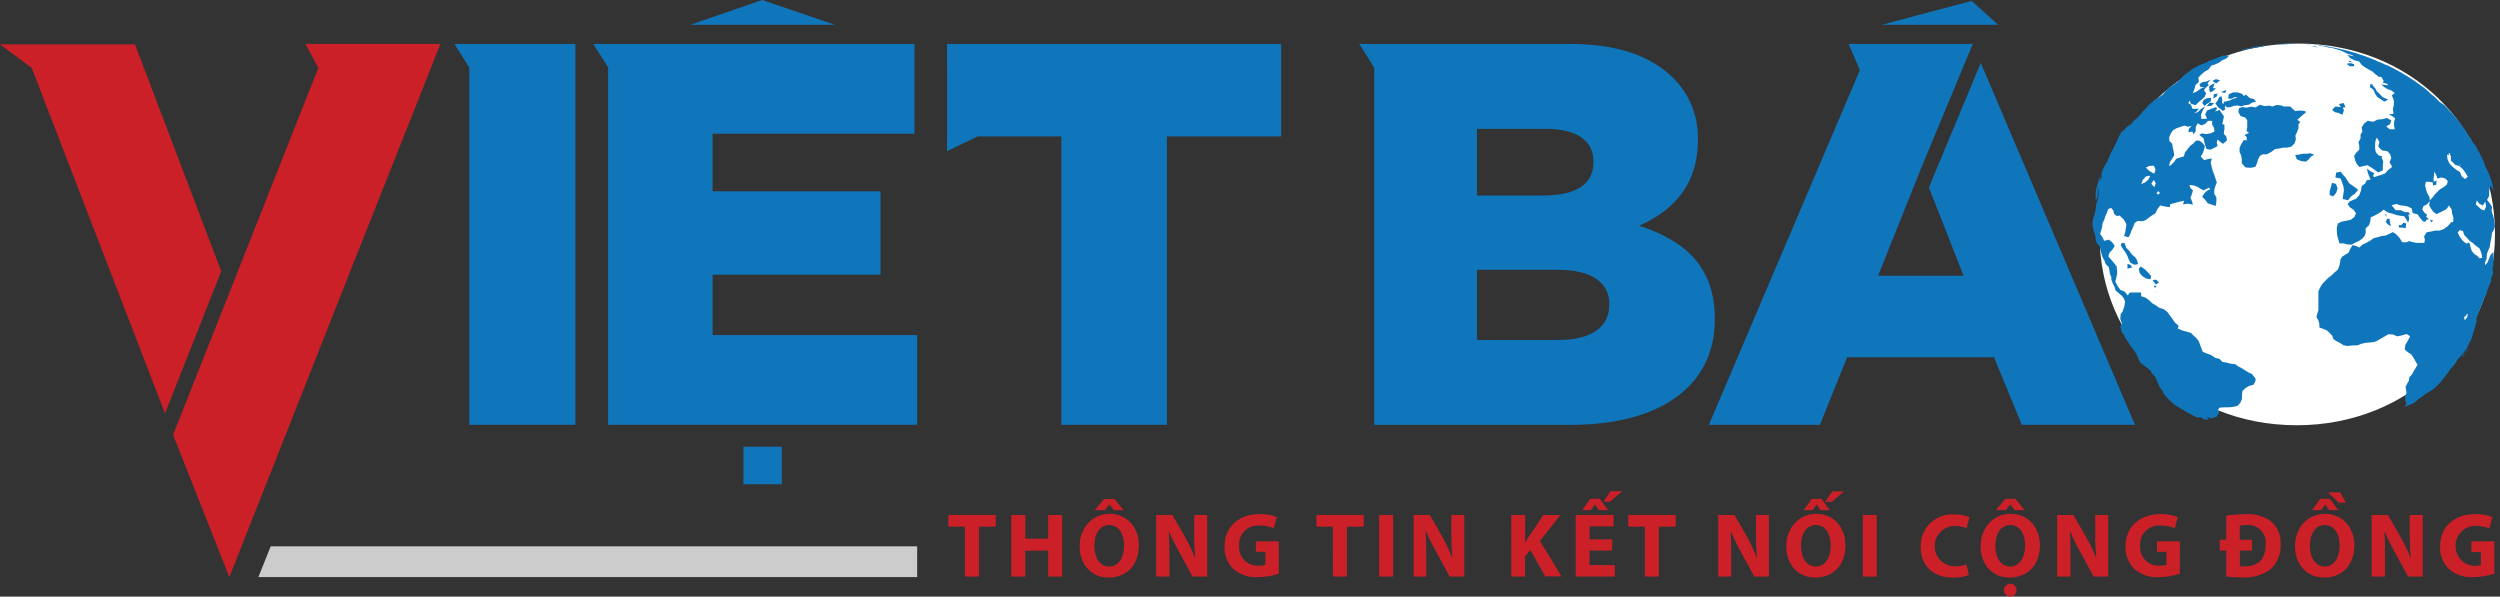
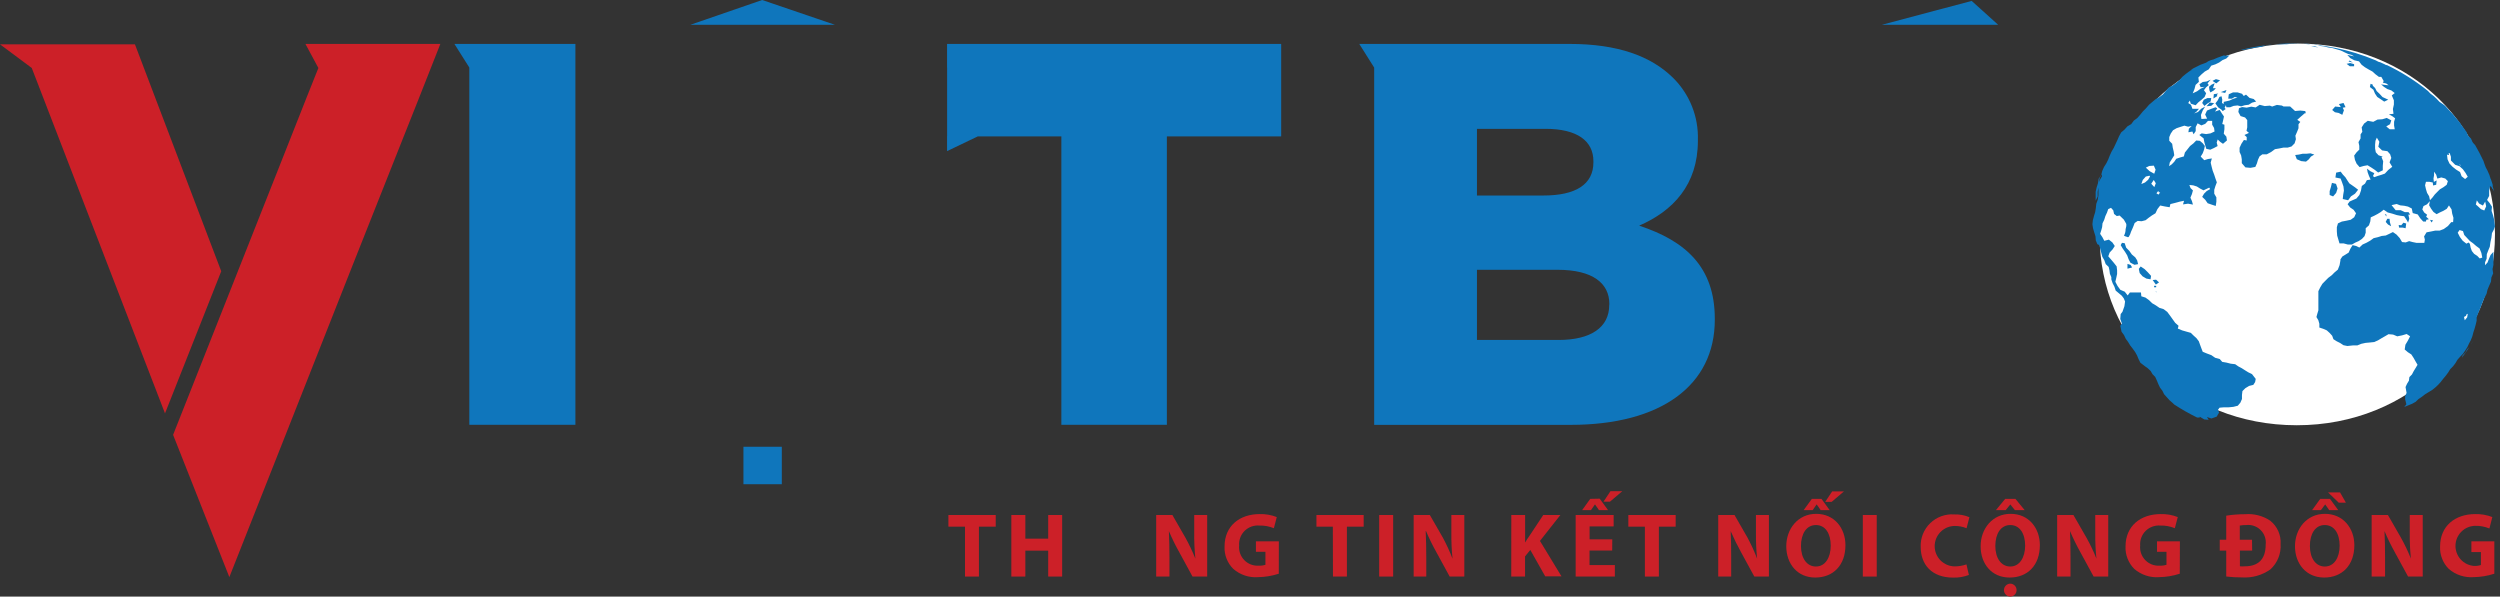
<svg xmlns="http://www.w3.org/2000/svg" width="176" height="42" viewBox="0 0 176 42" fill="none">
  <rect x="0" y="0" width="176" height="42" fill="#333333" stroke="none" />
  <path d="M161.768 3.066C153.811 3.066 147.812 9.079 147.812 16.502V16.575C147.812 23.993 153.72 29.937 161.695 29.937C169.67 29.937 175.646 23.92 175.646 16.502V16.429C175.646 8.997 169.743 3.066 161.768 3.066Z" fill="white" />
  <path d="M132.474 1.747L138.806 0.064L140.672 1.747H132.474Z" fill="#0F76BC" />
  <path d="M120.722 22.437C120.722 18.787 118.65 16.962 115.397 15.886C117.77 14.855 119.531 13.016 119.531 9.914V9.836C119.554 9.035 119.414 8.238 119.118 7.494C118.822 6.749 118.377 6.073 117.811 5.507C116.237 3.937 113.865 3.093 110.511 3.093H95.693L96.742 4.758V29.91H110.571C116.958 29.91 120.722 27.113 120.722 22.515V22.437ZM103.978 9.07H108.805C111.027 9.07 112.176 9.914 112.176 11.351V11.424C112.176 12.998 110.913 13.764 108.654 13.764H103.978V9.07ZM113.29 21.479C113.29 23.053 111.985 23.933 109.727 23.933H103.978V18.993H109.649C112.14 18.993 113.299 19.946 113.299 21.406L113.29 21.479Z" fill="#0F76BC" />
-   <path d="M139.445 4.43L135.795 13.199L138.236 19.412H132.218L135.248 11.839L138.884 3.093H130.147L130.936 4.936L120.306 29.905H128.122L130.038 25.152H140.38L142.333 29.905H150.299L139.445 4.43Z" fill="#0F76BC" />
  <path d="M9.499 3.121H0L2.236 4.786L11.616 29.102L15.575 19.098L9.499 3.121Z" fill="#CC2028" />
  <path d="M21.502 3.093L22.414 4.786L21.557 6.935L20.302 10.11L16.146 20.612L12.186 30.613L16.146 40.627L20.106 30.613L24.809 18.71L28.222 10.11L29.49 6.921L31 3.093H21.502Z" fill="#CC2028" />
  <path d="M48.597 1.747L53.657 0L58.784 1.747H48.597Z" fill="#0F76BC" />
-   <path d="M50.166 19.335H61.987V13.472H50.166V9.412H64.378V3.093H41.763L42.812 4.736V29.905H64.569V23.587H50.166V19.335Z" fill="#0F76BC" />
  <path d="M40.508 3.093H31.991L33.04 4.754V7.295V21.297V29.905H40.508V7.295V3.093Z" fill="#0F76BC" />
  <path d="M66.673 3.093V3.102V4.758L66.677 4.763V7.304V9.594H66.673V10.639L68.831 9.604H74.146H74.72V29.905H82.148V9.604H90.195V3.093H66.673Z" fill="#0F76BC" />
  <path d="M55.039 31.452H52.338V34.089H55.039V31.452Z" fill="#0F76BC" />
  <path d="M158.25 3.454L158.561 3.39L158.876 3.344L159.19 3.299L159.496 3.194L159.815 3.162L159.943 3.134C159.204 3.209 158.47 3.335 157.749 3.513H157.931L158.25 3.454ZM158.278 26.21L158.05 26.069L157.822 25.923L157.58 25.795L157.356 25.64L157.041 25.603L156.74 25.526L156.444 25.476L156.27 25.275L155.947 25.188L155.677 25.001L155.367 24.887L155.071 24.764L154.979 24.527L154.888 24.28L154.797 24.025L154.633 23.81L154.427 23.623L154.231 23.432L153.921 23.345L153.62 23.258L153.319 23.131L153.369 22.934L153.132 22.724L152.949 22.469L152.767 22.214L152.575 21.958L152.324 21.767L152.028 21.675L151.777 21.502L151.512 21.347L151.293 21.132L151.042 20.95L150.75 20.859L150.723 20.589H150.467H150.212H149.947L149.788 20.799L149.582 20.535L149.272 20.402L149.076 20.133L148.921 19.837L148.985 19.563L149.044 19.289V19.034L149.012 18.755L148.82 18.509L148.62 18.272L148.423 18.044L148.519 17.779L148.72 17.565L148.88 17.318L148.711 17.067L148.464 16.871L148.141 16.953L148.008 16.698L147.849 16.461L147.926 16.223L147.99 15.991L148.017 15.722L148.136 15.475L148.218 15.215L148.332 14.969L148.419 14.722L148.615 14.631L148.775 14.809L148.829 15.06L149.021 15.21L149.222 15.174L149.518 15.461L149.669 15.722C149.733 15.835 149.669 16.014 149.642 16.137C149.644 16.296 149.605 16.453 149.527 16.593C149.586 16.627 149.649 16.651 149.715 16.666C149.806 16.698 149.801 16.725 149.87 16.666C149.94 16.556 149.992 16.436 150.025 16.31C150.07 16.196 150.134 16.091 150.175 15.972L150.28 15.699L150.49 15.553L150.773 15.575L151.051 15.502L151.275 15.325L151.498 15.165L151.745 15.014L151.882 14.722L152.078 14.467L152.406 14.535L152.744 14.59L152.794 14.367L153.109 14.289L153.428 14.202L153.757 14.134L153.684 14.389L154.04 14.339L154.382 14.403L154.313 14.157L154.204 13.915L154.313 13.659L154.382 13.404L154.213 13.24L154.131 13.021L154.4 13.048L154.66 13.13L154.884 13.272L155.125 13.399L155.531 13.208L155.595 13.313L155.353 13.45L155.166 13.636L155.034 13.86L155.249 14.065L155.417 14.307L155.709 14.408L155.988 14.499L156.033 14.198V13.897L155.883 13.636V13.363L155.965 13.098L156.065 12.838L155.969 12.569L155.878 12.291L155.773 12.017L155.7 11.739L155.632 11.451L155.714 11.155L155.436 11.196L155.18 11.278L154.929 11.022L155.075 10.785L155.166 10.534L155.221 10.274L155.066 10.078L154.87 9.914L154.614 9.891L154.414 10.096L154.181 10.279L153.998 10.511L153.816 10.739L153.743 11.013L153.478 11.086L153.209 11.178L153.068 11.387L152.89 11.57L152.703 11.698L152.753 11.433L152.908 11.187L153.068 10.931L153.027 10.662L152.963 10.397L152.922 10.124L152.716 9.909V9.649L152.821 9.403L152.981 9.17L153.232 9.024L153.506 8.933L153.779 8.846L154.044 8.919L154.295 8.869L154.099 9.061L154.062 9.312L154.345 9.261L154.427 9.453L154.578 9.229V8.947L154.71 8.682L154.979 8.828L155.249 8.718L155.44 8.509H155.737V8.778L155.869 9.006L155.905 9.257L155.623 9.389L155.312 9.439L154.998 9.389L154.833 9.503L155.134 9.74L155.18 9.987L155.249 10.233L155.326 10.479L155.604 10.539L155.864 10.42L156.12 10.283L156.056 10.037L156.124 9.818L156.302 9.987L156.499 10.124L156.777 9.886L156.736 9.622L156.553 9.412L156.599 9.093V8.778L156.448 8.732L156.508 8.472L156.567 8.203L156.412 7.975L156.266 7.738L155.937 7.856L156.093 7.628L155.974 7.551L155.673 7.66L155.372 7.783L155.244 8.061L155.381 8.353L154.979 8.376L154.947 8.093L155.071 7.779L155.239 7.505L154.966 7.655L154.738 7.884L154.468 7.984L154.651 7.842L154.806 7.66H154.573H154.345L154.245 7.377L154.049 7.254L154.163 7.081L154.231 7.3L154.573 7.409L154.76 7.208L154.984 7.026L155.203 6.83L155.312 6.565L155.157 6.351L155.308 6.15L155.499 5.99L155.413 5.867L155.632 5.607L155.353 5.735L155.075 5.771L154.838 5.931L154.925 6.141L155.217 6.113L154.929 6.241L154.678 6.424L154.368 6.57L154.491 6.269L154.569 5.977L154.801 5.762L154.765 5.456L154.984 5.237L155.217 5.037L155.495 4.882L155.673 4.622L155.96 4.53L156.225 4.403L156.462 4.234L156.731 4.12L156.955 3.901L156.572 3.928L156.635 3.873L156.375 3.965L156.102 4.065L155.832 4.184L155.668 4.225L155.468 4.307L155.303 4.416L155.03 4.517L154.925 4.553C154.738 4.64 154.56 4.731 154.377 4.827L154.163 4.991L154.414 4.895L154.122 5.023L153.875 5.21L153.638 5.406L153.437 5.639L153.2 5.835L152.954 6.022L152.671 6.168L152.47 6.405L152.269 6.647L152.018 6.834L151.74 6.994L151.53 7.172L151.293 7.373L151.074 7.628L150.86 7.842L150.668 8.08L150.467 8.308L150.221 8.49L150.038 8.737L149.769 8.896L149.564 9.124L149.327 9.325L149.181 9.594L149.062 9.868L148.934 10.142L148.807 10.411L148.652 10.676L148.528 10.949L148.419 11.228L148.287 11.497L148.122 11.757L147.999 12.031L147.922 12.323L147.748 12.578L147.698 12.893L147.602 13.199L147.534 13.504V13.819V14.129L147.675 13.837V13.509L147.73 13.199V13.481V13.773L147.68 14.065L147.579 14.348L147.547 14.64L147.502 14.928L147.415 15.21L147.338 15.498L147.306 15.79L147.351 16.077L147.433 16.356L147.52 16.629L147.543 16.921L147.652 17.186L147.794 17.259L147.858 17.533L147.931 17.806L148.004 18.076L148.145 18.322L148.241 18.591L148.451 18.792L148.506 19.034L148.537 19.28L148.638 19.508V19.672L148.729 19.937L148.857 20.188L148.944 20.457L149.167 20.644L149.377 20.822L149.514 21.005L149.605 21.224L149.559 21.557L149.423 21.944L149.295 22.113L149.267 22.455L149.386 22.788L149.267 22.939L149.359 23.359L149.532 23.591L149.651 23.847L149.819 24.075L149.965 24.317L150.139 24.54L150.308 24.773L150.444 25.015L150.554 25.279L150.682 25.535L150.987 25.772L151.211 25.932L151.412 26.123L151.53 26.333L151.726 26.534L151.841 26.785L151.945 27.036L152.064 27.287L152.233 27.51L152.352 27.752L152.543 27.966L152.739 28.181L152.958 28.373L153.072 28.482C153.589 28.819 154.125 29.123 154.678 29.395H154.861V29.335L155.18 29.527L155.49 29.554L155.367 29.358L155.682 29.463L156.056 29.331L156.225 29.039L156.143 28.856L156.257 28.701L156.581 28.674H156.905L157.229 28.642L157.539 28.564L157.721 28.35L157.835 28.09V27.807L157.867 27.533L158.073 27.328L158.337 27.168L158.634 27.095L158.761 26.894L158.803 26.675L158.542 26.338L158.278 26.21ZM151.945 13.436L151.977 13.541H152.078L151.959 13.7L151.813 13.609L151.945 13.436ZM151.663 13.171L151.448 12.934L151.626 12.669L151.768 12.902L151.663 13.171ZM151.307 11.684L151.631 11.661L151.754 11.948L151.658 12.231L151.339 12.053L151.065 11.803L151.307 11.684ZM150.851 12.669L151.065 12.428L151.33 12.368L151.362 12.428L151.225 12.66L151.01 12.847L150.75 12.957L150.851 12.669ZM147.762 12.82L147.817 12.519L147.981 12.268V12.409L147.839 12.656L147.762 12.82ZM151.649 20.119V20.224H151.795V20.124L151.649 20.119ZM151.836 20.576L151.758 20.494L151.781 20.558L151.836 20.576ZM156.745 6.337L156.348 6.483L156.654 6.542L156.745 6.337ZM151.79 19.691L151.549 19.713L151.772 20.033L151.996 19.882L151.79 19.691ZM156.868 6.948H157.128L157.32 6.83H157.347H157.32L157.516 6.866L157.229 6.953L156.95 7.081L156.549 7.172V7.322L156.426 7.249L156.448 7.017L156.398 6.779L156.248 6.821L156.124 7.071L155.965 7.277L156.152 7.551L156.412 7.738L156.476 7.824L156.686 7.678L156.613 7.587L156.686 7.436L156.708 7.405L156.736 7.551H157L157.247 7.455L157.521 7.423L157.776 7.487L158.031 7.409L158.31 7.373L158.542 7.227L158.834 7.149L158.661 6.971L158.369 6.894L158.118 6.661L157.959 6.757L157.84 6.602L157.53 6.506H157.201L156.905 6.638L156.868 6.948ZM156.061 6.684L156.161 6.583L155.855 6.629L155.823 6.935L156.102 6.761L156.061 6.684ZM155.878 7.263L155.568 7.217L155.344 7.478L155.673 7.45L155.878 7.263ZM150.983 18.947L150.705 18.76L150.572 18.929L150.632 19.221L150.837 19.453L151.106 19.613L151.398 19.663L151.435 19.422L151.216 19.18L150.983 18.947ZM155.148 7.021L155.034 7.249L155.189 7.459L155.399 7.29L155.627 7.144L155.673 6.903H155.404L155.148 7.021ZM155.513 6.109L155.545 6.36L155.614 6.506L155.855 6.364L155.997 6.209H155.791L155.91 5.862L155.696 5.958L155.513 6.109ZM156.293 5.653L156.001 5.571L155.759 5.694L156.024 5.872L156.293 5.653ZM162.379 10.822H162.11L161.841 10.881L161.581 10.913L161.695 11.209L162.005 11.342L162.343 11.378L162.534 11.223L162.69 11.022L162.927 10.881L162.653 10.794L162.379 10.822ZM164.095 13.171L164.008 13.454V13.728L164.25 13.828L164.464 13.582L164.565 13.267L164.455 12.943L164.168 12.875L164.095 13.171ZM168 15.242V15.11L167.886 15.06L168 15.242ZM150.522 18.596L150.454 18.326L150.321 18.117L150.084 17.916L149.906 17.665L149.683 17.437L149.578 17.122L149.386 17.095L149.299 17.259L149.441 17.501L149.605 17.733L149.756 17.98L149.851 18.244L149.979 18.491L150.267 18.641L150.522 18.596ZM165.413 4.261L165.336 4.33L165.641 4.403L165.413 4.261ZM164.934 12.286L164.784 12.085L164.464 12.154L164.414 12.496L164.779 12.569L164.884 12.847L164.98 13.126L165.012 13.418L164.962 13.705L164.93 14.011L165.308 14.097L165.509 13.824L165.792 13.636L166.011 13.358L165.801 13.194L165.6 13.053L165.395 12.911L165.254 12.701L165.117 12.482L164.934 12.286ZM171.285 15.516L171.075 15.475L171.18 15.662L171.285 15.516ZM168.114 15.804L168.333 15.927L168.251 15.658L168.224 15.402H168.064L167.954 15.621L168.114 15.804ZM166.887 5.899L166.841 6.127L167.088 6.319L167.197 6.583L167.357 6.825L167.603 6.985L167.849 7.154L168.132 7.017L167.731 6.834L167.53 6.615L167.316 6.41L167.206 6.196L167.042 6.031V5.958L166.887 5.899ZM169.355 16.068L169.396 15.735L169.2 15.68L169.049 15.858L168.867 15.84L168.894 16.023H169.15L169.355 16.068ZM165.422 4.663H165.728V4.517L165.454 4.439L165.203 4.494L165.422 4.663ZM161.595 9.553L161.709 9.293L161.814 9.029V8.746L161.941 8.582L161.727 8.436L161.996 8.194L162.252 7.975H162.325L162.293 7.82L161.937 7.783L161.572 7.815L161.385 7.642L161.225 7.496H160.997H160.76L160.646 7.432L160.294 7.386L159.961 7.5L159.797 7.436L159.437 7.468L159.081 7.377L158.798 7.564L158.488 7.509L158.164 7.578L157.844 7.537L157.625 7.619L157.58 7.879L157.735 8.171L158.054 8.271L158.205 8.454V8.709V8.965L158.155 9.211L158.328 9.357L158.009 9.503L158.168 9.649V9.891L157.972 9.854L157.794 10.124L157.667 10.402V10.698L157.776 10.945L157.822 11.219V11.488L158.077 11.784L158.433 11.816L158.775 11.752L158.889 11.497L158.962 11.246L159.072 11.009L159.272 10.863H159.583L159.884 10.703L160.158 10.502L160.459 10.452L160.746 10.393H161.047L161.325 10.311L161.54 10.092L161.631 9.8L161.595 9.553ZM162.963 3.262H162.699L162.954 3.303L163.214 3.335L162.963 3.262ZM173.566 24.819L173.383 25.001L173.31 25.188C173.484 24.956 173.653 24.732 173.812 24.481L173.835 24.445L173.685 24.595L173.566 24.819ZM149.774 18.577V18.915L150.102 18.828L149.993 18.65L149.774 18.577ZM175.071 17.898L175.172 17.633L175.281 17.373L175.327 17.049L175.395 16.734L175.436 16.41L175.56 16.178L175.646 15.941L175.614 15.667L175.569 15.388L175.496 15.115L175.405 14.845L175.436 14.554L175.272 14.298L175.09 14.075L175.236 13.792V13.44L175.295 13.098L175.395 13.158L175.473 13.331V13.281L175.587 13.472L175.633 13.678L175.569 13.404L175.487 13.13V13.007L175.363 12.633L175.336 12.578L175.263 12.35C175.263 12.327 175.263 12.3 175.231 12.272L175.131 12.035L174.994 11.775L174.894 11.506L174.839 11.337C174.659 10.954 174.463 10.58 174.25 10.215L174.072 10.019L173.958 9.754L173.753 9.549L173.639 9.284L173.47 9.051L173.301 8.823L173.196 8.659C172.862 8.237 172.505 7.832 172.129 7.446L171.983 7.336L171.741 7.172L171.545 6.962L171.335 6.766L171.102 6.588L170.929 6.405C170.039 5.687 169.068 5.074 168.036 4.58H167.973L167.9 4.535L167.571 4.384L167.439 4.348L167.247 4.247C165.409 3.476 163.437 3.075 161.444 3.066C161.024 3.066 160.609 3.066 160.199 3.116H160.399H160.696H160.992L161.284 3.084H161.581H161.873H162.169H162.466L162.758 3.139H163.055L163.337 3.235L163.625 3.271L163.912 3.344L164.204 3.385L164.487 3.467L164.77 3.549L165.035 3.673L165.299 3.796L165.541 3.86L165.737 3.969L165.504 3.919L165.249 3.864L165.459 4.092L165.751 4.247L166.075 4.32L166.257 4.558L166.494 4.736L166.755 4.891L167.015 5.032L167.238 5.233L167.475 5.411H167.644L167.813 5.707L167.749 5.817L167.991 5.876L168.16 6.004L167.89 5.977L167.63 5.94L167.827 6.113L168.068 6.269L168.347 6.364L168.589 6.551L168.383 6.716L168.529 7.062V7.359L168.461 7.674L168.502 8.011L168.178 8.048L168.411 8.176L168.616 8.326L168.543 8.572V8.832L168.589 9.102H168.237L167.991 8.901L168.26 8.741L168.347 8.472L168.027 8.303L167.717 8.395L167.38 8.417L167.078 8.577L166.691 8.504L166.435 8.696L166.262 8.969L166.307 9.28L166.184 9.462V9.745L166.038 10.005L166.093 10.265V10.534L165.897 10.73L165.733 10.954L165.787 11.251L165.906 11.524L166.116 11.766L166.403 11.684L166.677 11.634L166.932 11.789L167.179 11.953L167.421 12.145L167.749 11.99V11.666L167.776 11.355L167.662 11.068L167.74 11.027L167.448 10.931L167.256 10.721L167.206 10.452V10.178L167.234 9.909L167.329 9.69L167.507 9.982L167.434 10.334L167.699 10.589L168.073 10.644L168.265 10.858L168.347 11.118L168.224 11.428L168.415 11.743L168.132 11.967L167.895 12.222L167.649 12.309L167.393 12.386L167.151 12.473L167.056 12.396L167.151 12.19L166.873 12.053L166.636 11.871L166.682 12.126L166.773 12.377L166.891 12.642L166.627 12.683L166.499 12.925L166.271 13.094L166.212 13.418L166.102 13.728L165.888 13.979L165.655 14.079L165.418 14.184L165.272 14.38L165.45 14.604L165.696 14.773L165.865 15.014L165.737 15.293L165.491 15.471L165.181 15.539L164.866 15.598L164.592 15.726L164.514 15.995V16.296L164.537 16.584L164.619 16.862L164.701 17.136H164.993L165.281 17.213H165.577L165.806 17.081L166.056 16.971L166.28 16.821L166.463 16.625L166.545 16.383V16.068L166.773 15.863L166.869 15.589L166.9 15.302L167.147 15.188L167.38 15.065L167.599 14.932L167.813 14.763L168.091 14.955L168.42 15.042L168.735 15.142L168.995 15.192L169.25 15.22L169.446 15.512L169.528 15.671L169.615 15.402L169.547 15.11H169.679L169.556 14.932H169.296L169.013 14.8H168.657L168.365 14.44L168.725 14.362L168.981 14.458L169.255 14.485L169.524 14.544L169.788 14.677L169.857 15.001L170.208 15.097L170.386 15.366L170.596 15.598H170.788L170.81 15.475L170.993 15.434L170.801 15.256L170.87 15.119L170.664 14.96L170.532 14.741L170.614 14.508L170.861 14.385L171.061 14.161L171.011 14.453L171.148 14.69L171.312 14.918L171.536 15.078L171.768 14.955L172.015 14.841L172.252 14.7L172.407 14.462L172.59 14.741L172.635 15.042L172.722 15.334L172.699 15.639H172.567L172.334 15.913L172.042 16.123L171.755 16.233H171.444L171.148 16.296L170.829 16.356L170.655 16.643L170.71 16.871L170.673 17.099H170.4H170.126L169.857 17.044L169.606 16.976L169.36 17.067L169.104 17.04L168.94 16.762L168.716 16.515L168.461 16.337L168.219 16.456L167.959 16.579L167.672 16.611L167.398 16.698L167.106 16.766L166.859 16.944L166.599 17.09L166.326 17.213L166.098 17.428L165.874 17.318L165.623 17.259L165.463 17.519L165.345 17.784L165.126 17.921L164.902 18.057L164.765 18.263V18.345L164.706 18.669L164.583 18.983L164.359 19.171L164.149 19.38L163.912 19.558L163.702 19.768L163.497 19.978L163.347 20.229L163.214 20.498V20.881V21.205V21.525V21.844L163.141 22.081L163.077 22.319L163.21 22.542L163.283 22.793V23.058L163.556 23.149L163.807 23.258L164.008 23.441L164.186 23.637L164.273 23.879L164.501 24.025L164.747 24.148L164.98 24.303L165.254 24.358L165.65 24.317H165.956L166.239 24.203L166.536 24.139L166.841 24.111L167.147 24.079L167.411 23.961L167.653 23.815L167.9 23.674L168.151 23.527L168.474 23.555L168.766 23.678L169.104 23.61L169.428 23.514L169.67 23.674L169.515 23.979L169.341 24.271L169.291 24.604L169.515 24.796L169.756 24.951L169.912 25.188L170.048 25.43L170.194 25.681L170.058 25.909L169.921 26.133L169.802 26.361L169.62 26.548L169.588 26.799L169.455 27.018L169.35 27.246L169.423 27.665L169.323 27.88V28.113L169.41 28.464L169.259 28.651L169.528 28.541L169.802 28.432L170.058 28.291L170.267 28.09L170.505 27.93L170.733 27.752L170.975 27.606L171.216 27.46L171.435 27.287L171.641 27.095L171.828 26.89L171.997 26.671L172.179 26.456L172.348 26.228L172.494 25.991L172.695 25.786L172.863 25.567L173.009 25.32L173.196 25.111L173.393 24.905L173.552 24.673L173.703 24.435L173.821 24.18L173.949 23.938L174.054 23.674L174.127 23.395L174.214 23.126L174.291 22.852L174.355 22.578V22.346L174.456 22.068L174.574 21.789L174.684 21.511L174.793 21.228L174.912 20.954L175.053 20.685L175.122 20.389L175.24 20.11L175.363 19.832L175.395 19.531L175.519 19.248L175.473 18.947L175.537 18.65V18.349V18.048V17.729L175.336 17.952L175.222 18.217L175.122 18.482L174.948 18.673V18.468L175.058 18.212L175.071 17.898ZM173.292 11.643L173.215 11.606V11.675L173.123 11.57L173.292 11.643ZM172.247 13.011L172.01 13.185L171.764 13.331L171.586 13.509L171.403 13.696L171.253 13.897L171.07 14.097L171.011 13.819L170.865 13.577L170.783 13.303L170.724 13.043L170.788 12.797H171.02L171.267 12.847L171.289 13.057L171.508 13.007L171.54 12.701L171.344 12.806L171.317 12.569L171.358 12.336V12.085L171.508 12.3L171.59 12.573L171.869 12.491L172.147 12.569L172.33 12.752L172.247 13.011ZM172.909 11.939L172.658 11.739L172.439 11.506L172.307 11.214L172.27 10.886L172.412 10.917L172.384 10.767L172.462 10.79L172.544 11.036V11.296L172.845 11.602L173.151 11.702L173.388 11.917L173.57 12.168L173.73 12.446L173.543 12.605L173.297 12.409L173.187 12.113L172.909 11.939ZM173.689 22.341L173.52 22.547L173.466 22.314L173.612 22.232L173.634 22.141L173.73 22.086L173.689 22.341ZM174.57 18.194L174.401 18.016L174.177 17.87L174.018 17.67L173.931 17.428L173.881 17.168L173.789 17.072L173.634 17.154L173.37 16.944L173.174 16.68L173.023 16.383L173.151 16.196L173.393 16.269L173.484 16.543L173.68 16.753L173.876 16.962L174.109 17.131L174.323 17.318L174.561 17.492L174.688 17.806L174.752 18.135L174.57 18.194ZM174.894 14.818L174.661 14.727L174.483 14.558L174.3 14.398L174.369 14.107L174.529 14.33L174.798 14.471L174.957 14.193L175.026 14.522L174.894 14.818ZM164.186 7.742L164.378 7.902L164.642 7.952L164.898 8.084L165.012 7.765L164.93 7.582L165.126 7.546L164.984 7.249L164.66 7.327L164.793 7.541L164.396 7.5L164.186 7.742ZM173.835 24.445C173.872 24.39 173.908 24.335 173.94 24.28L173.835 24.445ZM173.954 24.257L174.127 23.979L173.986 24.194L173.954 24.257Z" fill="#0F76BC" />
  <path d="M67.936 37.077H66.768V36.256H70.099V37.077H68.917V40.59H67.936V37.077Z" fill="#CC2028" />
  <path d="M72.184 36.256V37.921H73.794V36.256H74.775V40.59H73.794V38.765H72.184V40.59H71.198V36.256H72.184Z" fill="#CC2028" />
-   <path d="M80.172 38.378C80.172 39.796 79.31 40.659 78.046 40.659C76.782 40.659 76.007 39.687 76.007 38.455C76.007 37.223 76.837 36.174 78.115 36.174C79.392 36.174 80.172 37.182 80.172 38.378ZM77.043 38.432C77.043 39.281 77.439 39.883 78.096 39.883C78.753 39.883 79.136 39.249 79.136 38.41C79.136 37.57 78.767 36.963 78.092 36.963C77.417 36.963 77.043 37.593 77.043 38.432ZM78.457 35.129L79.105 35.914H78.416L78.096 35.513L77.777 35.914H77.074L77.722 35.129H78.457Z" fill="#CC2028" />
  <path d="M81.395 40.59V36.256H82.536L83.448 37.844C83.714 38.323 83.95 38.818 84.155 39.327C84.093 38.72 84.066 38.111 84.073 37.502V36.256H84.986V40.59H83.954L83.042 38.916C82.762 38.421 82.511 37.911 82.289 37.388C82.317 37.962 82.33 38.569 82.33 39.276V40.586L81.395 40.59Z" fill="#CC2028" />
  <path d="M90.027 40.389C89.559 40.542 89.072 40.623 88.581 40.631C88.263 40.656 87.944 40.617 87.641 40.517C87.339 40.416 87.059 40.257 86.82 40.047C86.613 39.842 86.452 39.596 86.347 39.325C86.242 39.054 86.194 38.764 86.208 38.473C86.208 37.032 87.262 36.192 88.681 36.192C89.092 36.18 89.502 36.252 89.885 36.402L89.68 37.187C89.361 37.054 89.017 36.99 88.672 37C88.481 36.981 88.289 37.005 88.108 37.068C87.928 37.132 87.763 37.234 87.626 37.368C87.49 37.502 87.383 37.664 87.316 37.843C87.248 38.022 87.221 38.214 87.235 38.405C87.217 38.591 87.24 38.779 87.302 38.956C87.364 39.133 87.463 39.294 87.594 39.428C87.723 39.563 87.881 39.668 88.055 39.736C88.23 39.805 88.416 39.834 88.603 39.824C88.767 39.832 88.931 39.81 89.087 39.76V38.847H88.416V38.108H90.031L90.027 40.389Z" fill="#CC2028" />
  <path d="M93.832 37.077H92.677V36.256H96.003V37.077H94.822V40.59H93.841L93.832 37.077Z" fill="#CC2028" />
  <path d="M98.079 36.256V40.59H97.094V36.256H98.079Z" fill="#CC2028" />
  <path d="M99.521 40.59V36.256H100.661L101.574 37.844C101.832 38.324 102.06 38.819 102.258 39.327C102.196 38.72 102.169 38.111 102.176 37.502V36.256H103.088V40.59H102.057L101.145 38.916C100.865 38.421 100.614 37.911 100.392 37.388H100.369C100.397 37.962 100.41 38.569 100.41 39.276V40.586L99.521 40.59Z" fill="#CC2028" />
  <path d="M106.396 36.256H107.368V38.195C107.464 38.026 107.564 37.871 107.664 37.739L108.645 36.256H109.85L108.413 38.081L109.927 40.572H108.782L107.733 38.715L107.363 39.171V40.586H106.392L106.396 36.256Z" fill="#CC2028" />
  <path d="M113.499 38.756H111.903V39.783H113.686V40.59H110.926V36.256H113.6V37.059H111.907V37.971H113.504L113.499 38.756ZM112.619 35.106L113.207 35.914H112.569L112.286 35.508L112.003 35.914H111.382L111.953 35.12L112.619 35.106ZM114.207 34.582L113.344 35.316H112.888L113.376 34.582H114.207Z" fill="#CC2028" />
  <path d="M115.799 37.077H114.635V36.256H117.966V37.077H116.784V40.59H115.799V37.077Z" fill="#CC2028" />
  <path d="M120.963 40.59V36.256H122.109L123.021 37.844C123.279 38.323 123.506 38.818 123.701 39.327C123.639 38.72 123.611 38.111 123.619 37.502V36.256H124.531V40.59H123.505L122.592 38.916C122.316 38.419 122.065 37.909 121.839 37.388C121.867 37.962 121.876 38.569 121.876 39.276V40.586L120.963 40.59Z" fill="#CC2028" />
  <path d="M129.919 38.378C129.919 39.796 129.057 40.659 127.793 40.659C126.529 40.659 125.754 39.687 125.754 38.455C125.754 37.223 126.584 36.174 127.861 36.174C129.139 36.174 129.919 37.182 129.919 38.378ZM126.789 38.432C126.789 39.281 127.186 39.883 127.843 39.883C128.5 39.883 128.883 39.249 128.883 38.41C128.883 37.57 128.514 36.963 127.839 36.963C127.163 36.963 126.789 37.593 126.789 38.432ZM128.231 35.12L128.81 35.914H128.176L127.893 35.508L127.61 35.914H126.976L127.556 35.12H128.231ZM129.81 34.596L128.952 35.33H128.496L128.984 34.596H129.81Z" fill="#CC2028" />
  <path d="M132.122 36.256V40.59H131.142V36.256H132.122Z" fill="#CC2028" />
  <path d="M138.61 40.476C138.255 40.612 137.877 40.675 137.497 40.663C136 40.663 135.216 39.751 135.216 38.496C135.205 38.187 135.259 37.878 135.375 37.591C135.491 37.304 135.666 37.044 135.889 36.829C136.112 36.614 136.378 36.448 136.669 36.342C136.96 36.236 137.27 36.193 137.579 36.215C137.945 36.202 138.309 36.269 138.647 36.411L138.446 37.187C138.185 37.08 137.906 37.026 137.625 37.027C137.247 37.027 136.885 37.177 136.618 37.444C136.351 37.711 136.201 38.073 136.201 38.451C136.201 38.828 136.351 39.19 136.618 39.457C136.885 39.724 137.247 39.874 137.625 39.874C137.901 39.874 138.176 39.826 138.437 39.733L138.61 40.476Z" fill="#CC2028" />
  <path d="M143.606 38.378C143.606 39.796 142.743 40.659 141.475 40.659C140.207 40.659 139.436 39.687 139.436 38.455C139.436 37.223 140.266 36.174 141.548 36.174C142.83 36.174 143.606 37.182 143.606 38.378ZM140.471 38.432C140.471 39.281 140.873 39.883 141.525 39.883C142.178 39.883 142.57 39.249 142.57 38.41C142.57 37.57 142.196 36.963 141.521 36.963C140.846 36.963 140.471 37.593 140.471 38.432ZM141.886 35.12L142.538 35.914H141.849L141.525 35.513L141.201 35.914H140.512L141.165 35.12H141.886ZM141.078 41.544C141.078 41.423 141.126 41.307 141.212 41.221C141.297 41.136 141.413 41.088 141.534 41.088C141.651 41.093 141.762 41.144 141.842 41.229C141.923 41.314 141.968 41.427 141.968 41.544C141.968 41.661 141.923 41.774 141.842 41.859C141.762 41.944 141.651 41.994 141.534 42C141.413 42 141.297 41.952 141.212 41.866C141.126 41.781 141.078 41.665 141.078 41.544Z" fill="#CC2028" />
  <path d="M144.824 40.59V36.256H145.969L146.881 37.844C147.151 38.321 147.387 38.817 147.588 39.327C147.527 38.72 147.499 38.111 147.506 37.502V36.256H148.419V40.59H147.392L146.48 38.916C146.203 38.419 145.952 37.909 145.727 37.388C145.754 37.962 145.764 38.569 145.764 39.276V40.586L144.824 40.59Z" fill="#CC2028" />
  <path d="M153.456 40.389C152.988 40.542 152.501 40.623 152.009 40.631C151.692 40.656 151.373 40.616 151.07 40.516C150.768 40.416 150.489 40.257 150.248 40.047C150.044 39.841 149.884 39.595 149.779 39.324C149.673 39.053 149.625 38.764 149.637 38.473C149.637 37.032 150.691 36.192 152.114 36.192C152.524 36.18 152.933 36.252 153.314 36.402L153.109 37.187C152.79 37.054 152.446 36.99 152.101 37C151.91 36.982 151.719 37.006 151.539 37.07C151.359 37.134 151.195 37.236 151.058 37.37C150.922 37.504 150.816 37.666 150.749 37.844C150.682 38.023 150.654 38.215 150.668 38.405C150.65 38.592 150.672 38.78 150.734 38.957C150.796 39.134 150.895 39.295 151.025 39.43C151.155 39.565 151.313 39.67 151.488 39.738C151.662 39.806 151.85 39.835 152.037 39.824C152.2 39.832 152.364 39.81 152.52 39.76V38.847H151.854V38.108H153.465L153.456 40.389Z" fill="#CC2028" />
  <path d="M156.271 37.999H156.727V36.302C157.164 36.234 157.607 36.2 158.05 36.201C158.676 36.148 159.302 36.309 159.824 36.658C160.071 36.853 160.266 37.106 160.393 37.394C160.52 37.681 160.575 37.995 160.554 38.309C160.575 38.64 160.521 38.971 160.397 39.278C160.273 39.585 160.082 39.86 159.838 40.084C159.257 40.496 158.551 40.695 157.84 40.65C157.468 40.652 157.096 40.631 156.727 40.586V38.761H156.271V37.999ZM158.552 38.761H157.689V39.869C157.803 39.877 157.918 39.877 158.032 39.869C158.944 39.869 159.505 39.413 159.505 38.332C159.526 38.147 159.505 37.96 159.444 37.784C159.383 37.608 159.283 37.449 159.151 37.317C159.019 37.186 158.86 37.086 158.684 37.024C158.509 36.963 158.321 36.942 158.136 36.963C157.984 36.96 157.831 36.972 157.68 37V37.999H158.542L158.552 38.761Z" fill="#CC2028" />
  <path d="M165.746 38.378C165.746 39.796 164.884 40.659 163.62 40.659C162.356 40.659 161.567 39.687 161.567 38.455C161.567 37.223 162.397 36.174 163.675 36.174C164.952 36.174 165.746 37.182 165.746 38.378ZM162.616 38.432C162.616 39.281 163.013 39.883 163.67 39.883C164.327 39.883 164.711 39.249 164.711 38.41C164.711 37.57 164.336 36.963 163.661 36.963C162.986 36.963 162.616 37.593 162.616 38.432ZM164.031 35.12L164.61 35.914H163.976L163.693 35.508L163.392 35.914H162.772L163.346 35.12H164.031ZM164.738 34.664L165.153 35.389H164.647L163.894 34.664H164.738Z" fill="#CC2028" />
  <path d="M166.964 40.59V36.256H168.109L169.022 37.844C169.288 38.323 169.524 38.818 169.729 39.327C169.667 38.72 169.64 38.111 169.647 37.502V36.256H170.559V40.59H169.528L168.616 38.916C168.339 38.42 168.089 37.91 167.868 37.388C167.895 37.962 167.909 38.569 167.909 39.276V40.586L166.964 40.59Z" fill="#CC2028" />
  <path d="M175.601 40.389C175.133 40.541 174.646 40.623 174.154 40.631C173.836 40.655 173.516 40.616 173.213 40.516C172.91 40.416 172.63 40.256 172.389 40.047C172.184 39.841 172.024 39.595 171.92 39.324C171.815 39.053 171.769 38.764 171.782 38.473C171.782 37.032 172.836 36.192 174.255 36.192C174.666 36.18 175.076 36.252 175.459 36.402L175.254 37.205C174.933 37.072 174.588 37.008 174.241 37.018C173.879 37.028 173.534 37.176 173.278 37.433C173.022 37.69 172.874 38.035 172.866 38.398C172.857 38.76 172.988 39.112 173.231 39.381C173.474 39.65 173.811 39.815 174.173 39.842C174.336 39.85 174.5 39.828 174.656 39.778V38.866H173.986V38.108H175.601V40.389Z" fill="#CC2028" />
-   <path d="M19.056 38.464L18.19 40.627H64.569V38.464H19.056Z" fill="#CCCCCC" />
</svg>